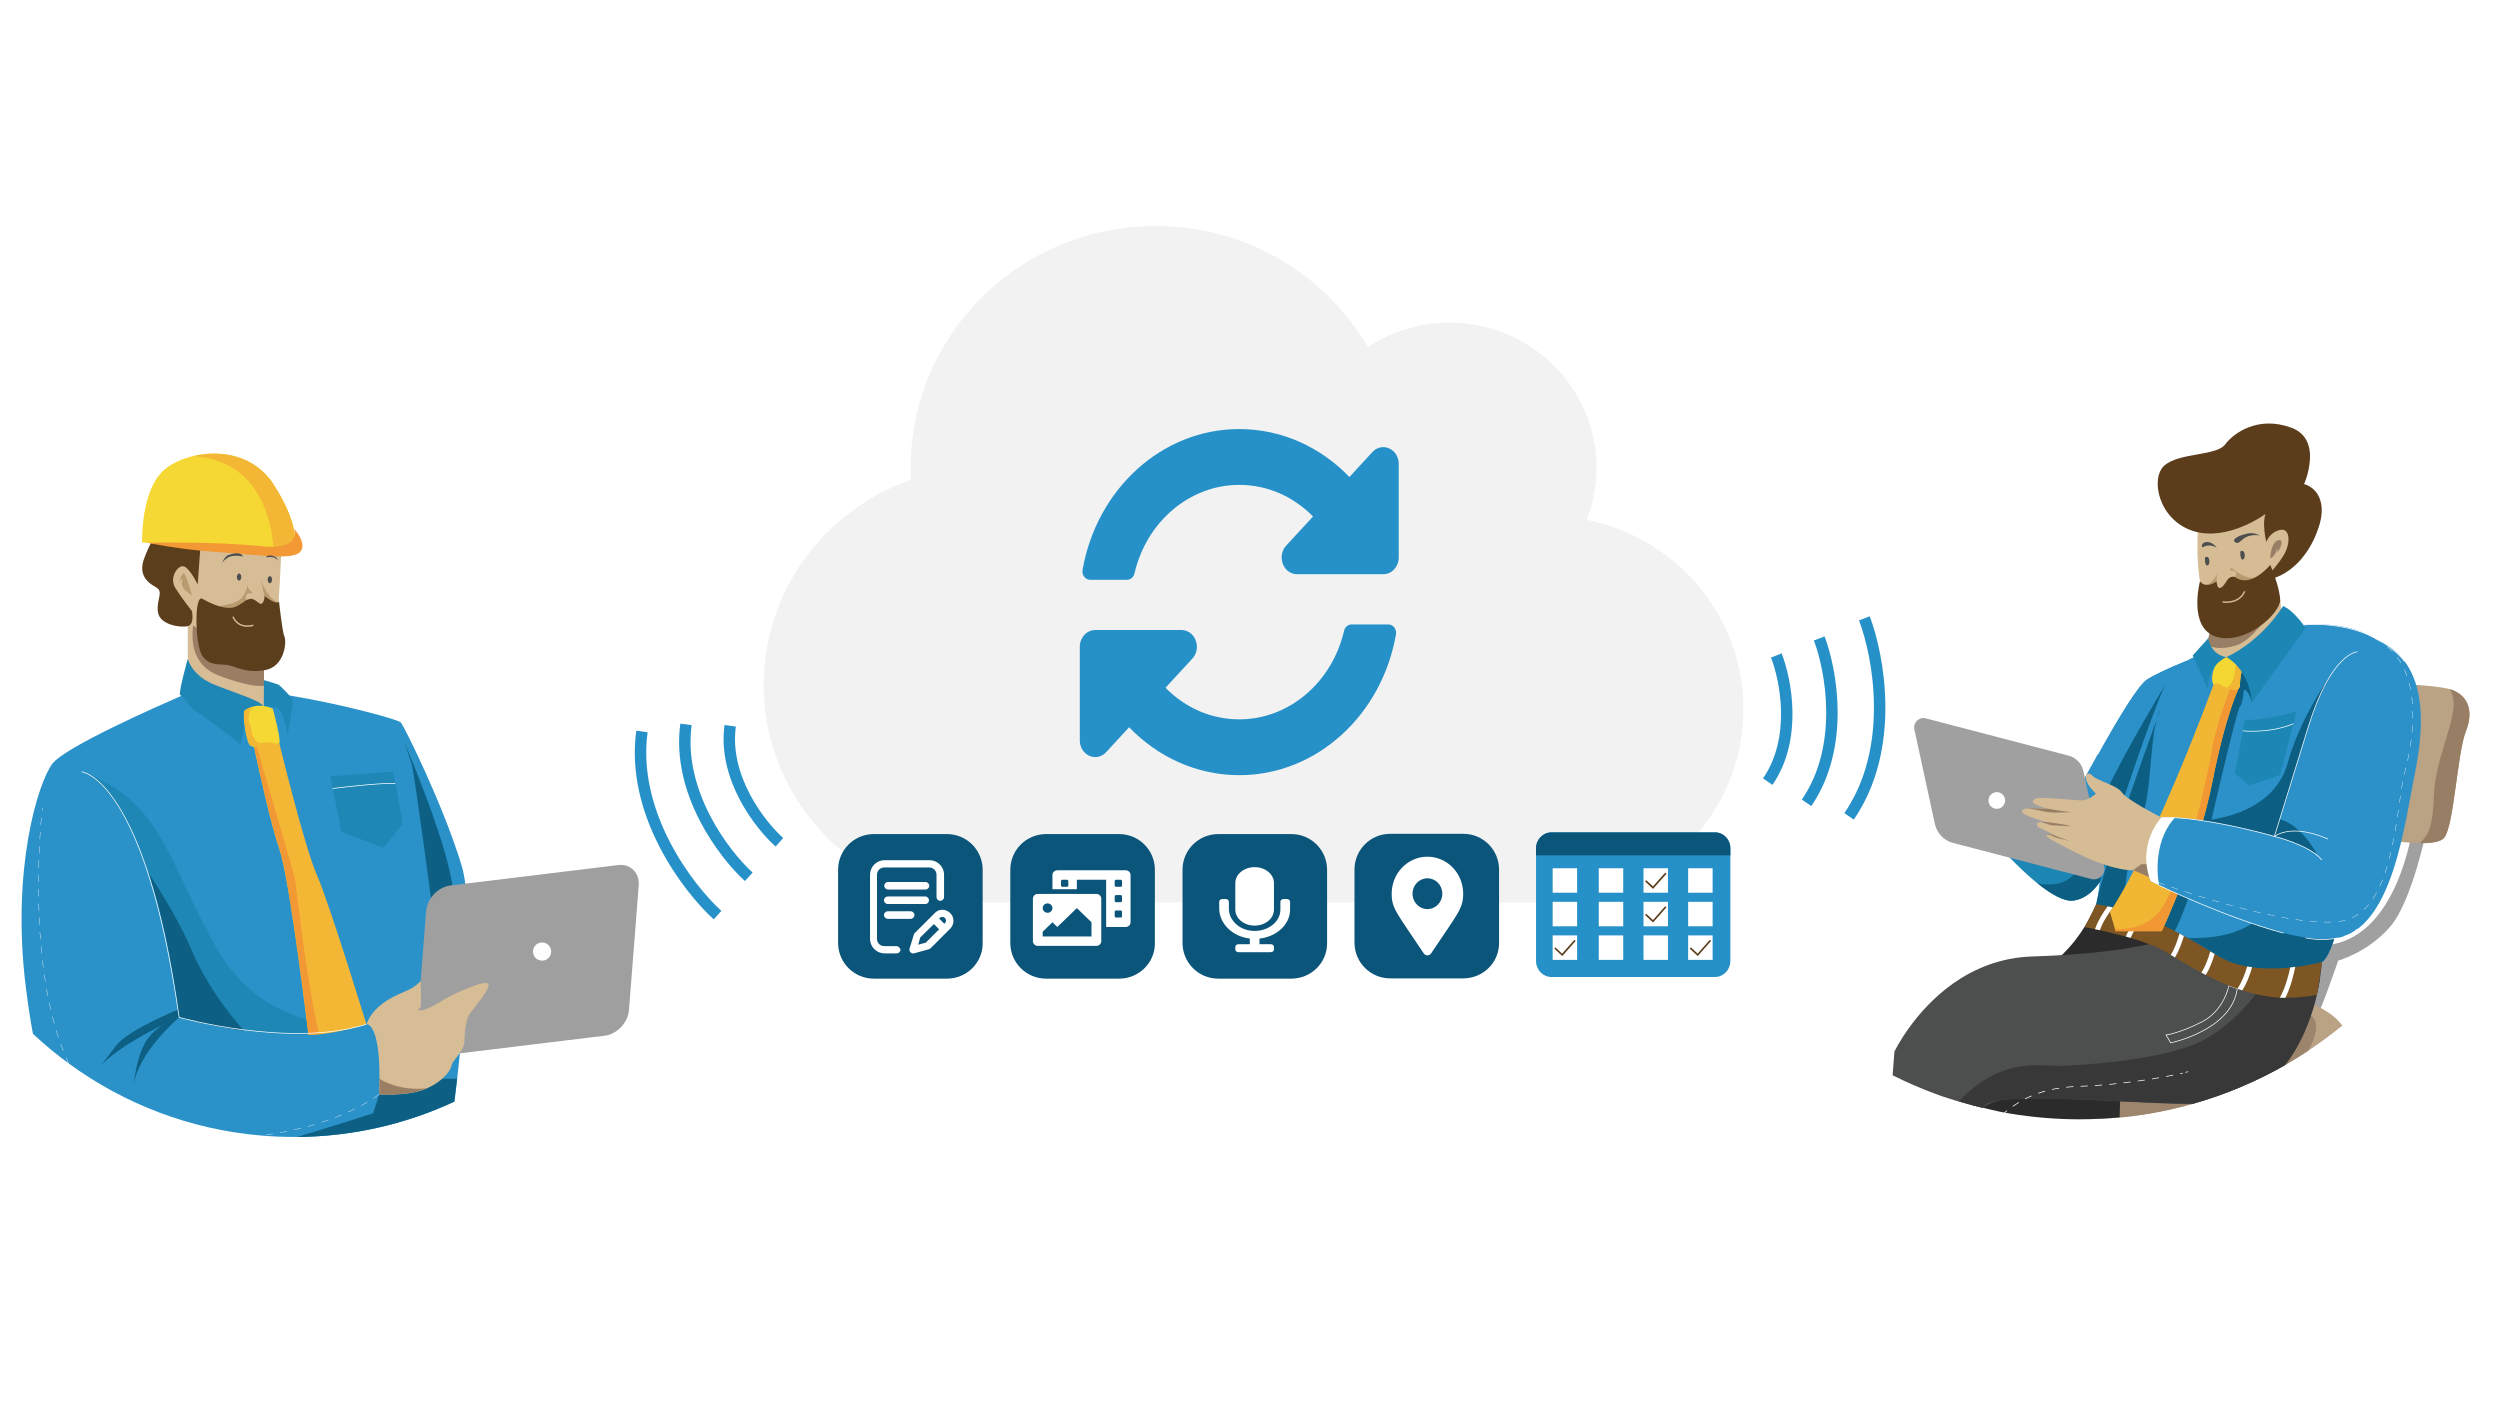
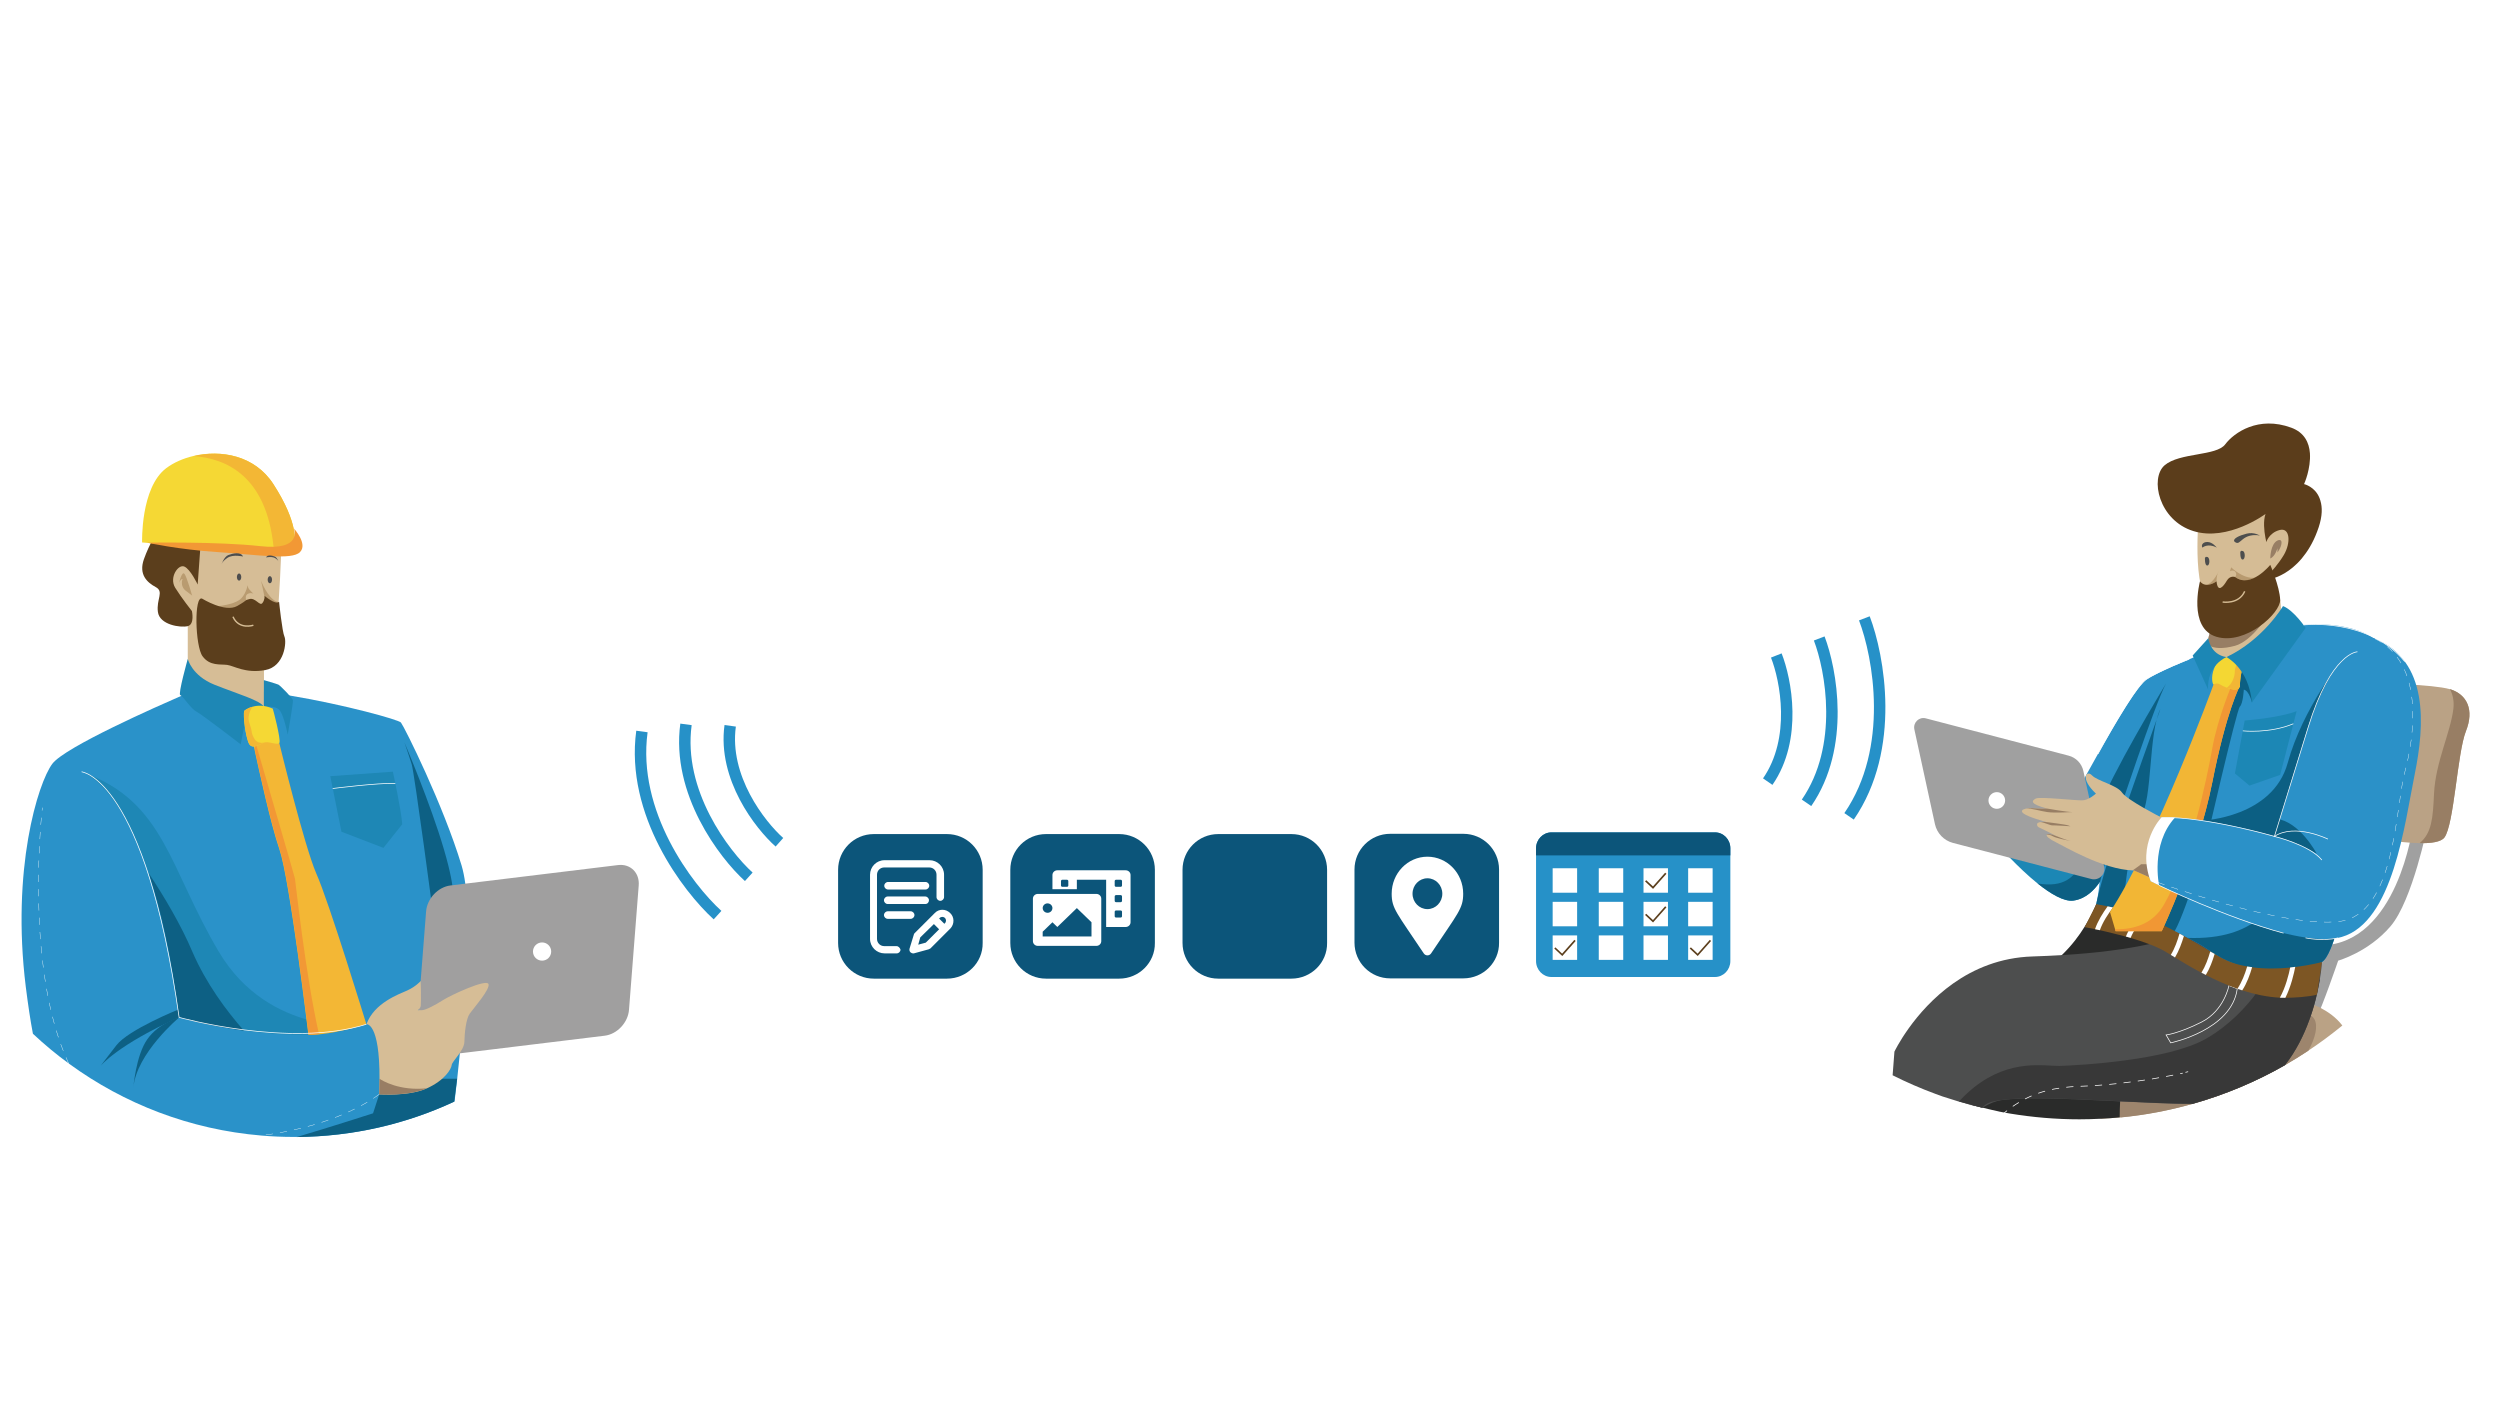
<svg xmlns="http://www.w3.org/2000/svg" width="1748" height="982" viewBox="0 0 1748 982" fill="none">
  <rect x="0" y="0" width="1748" height="982" fill="#333333" stroke="none" />
  <g clip-path="url(#clip0)">
    <rect width="1748" height="982" fill="white" />
-     <path d="M1109.4 363.459C1113.79 352.162 1116.25 339.809 1116.25 326.929C1116.25 270.971 1070.23 225.571 1013.5 225.571C992.415 225.571 972.721 231.906 956.452 242.675C926.805 191.997 871.47 158 808 158C713.384 158 636.75 233.596 636.75 326.929C636.75 329.779 636.857 332.63 636.964 335.481C577.027 356.28 534 412.66 534 478.964C534 562.901 603.035 631 688.125 631H1082C1157.67 631 1219 570.502 1219 495.857C1219 430.503 1171.91 375.918 1109.4 363.459Z" fill="#F2F2F2" />
    <path d="M1209.86 593.143V671.977C1209.86 678.115 1205.03 683.12 1199.07 683.12H1084.79C1078.83 683.12 1074 678.115 1074 671.977V593.143C1074 587.005 1078.83 582 1084.79 582H1199.13C1205.09 582 1209.86 587.005 1209.86 593.143Z" fill="#2691C8" />
    <path d="M1209.86 593.143V598.089H1074V593.143C1074 587.005 1078.83 582 1084.79 582H1199.13C1205.09 582 1209.86 587.005 1209.86 593.143Z" fill="#0C557A" />
    <path d="M1102.72 607.086H1085.62V624.188H1102.72V607.086Z" fill="white" />
    <path d="M1102.72 630.564H1085.62V647.666H1102.72V630.564Z" fill="white" />
    <path d="M1102.72 654.042H1085.62V671.143H1102.72V654.042Z" fill="white" />
    <path d="M1134.96 607.086H1117.86V624.188H1134.96V607.086Z" fill="white" />
    <path d="M1134.96 630.564H1117.86V647.666H1134.96V630.564Z" fill="white" />
    <path d="M1134.96 654.042H1117.86V671.143H1134.96V654.042Z" fill="white" />
    <path d="M1166.24 607.086H1149.14V624.188H1166.24V607.086Z" fill="white" />
    <path d="M1166.24 630.564H1149.14V647.666H1166.24V630.564Z" fill="white" />
    <path d="M1166.24 654.042H1149.14V671.143H1166.24V654.042Z" fill="white" />
    <path d="M1197.47 607.086H1180.36V624.188H1197.47V607.086Z" fill="white" />
    <path d="M1197.47 630.564H1180.36V647.666H1197.47V630.564Z" fill="white" />
    <path d="M1197.47 654.042H1180.36V671.143H1197.47V654.042Z" fill="white" />
    <path d="M1155.75 619.778L1151.05 615.429L1150.21 616.263L1155.81 621.506L1165.17 610.959L1164.28 610.185L1155.75 619.778Z" fill="#5B3E1C" />
    <path d="M1155.75 643.316L1151.05 638.906L1150.21 639.74L1155.81 644.984L1165.17 634.437L1164.28 633.662L1155.75 643.316Z" fill="#5B3E1C" />
    <path d="M1195.5 657.14L1186.98 666.793L1182.27 662.384L1181.44 663.218L1187.04 668.462L1196.39 657.915L1195.5 657.14Z" fill="#5B3E1C" />
    <path d="M1092.23 666.793L1087.53 662.384L1086.75 663.218L1092.35 668.462L1101.71 657.915L1100.81 657.14L1092.23 666.793Z" fill="#5B3E1C" />
    <path d="M662.115 684.264H610.966C597.163 684.264 586 673.101 586 659.299V608.15C586 594.347 597.163 583.184 610.966 583.184H662.115C675.917 583.184 687.081 594.347 687.081 608.15V659.299C687.284 673.101 675.917 684.264 662.115 684.264Z" fill="#0C557A" />
    <path d="M649.531 629.462C649.531 628.041 648.313 626.823 646.892 626.823H620.709C619.288 626.823 618.07 628.041 618.07 629.462C618.07 630.883 619.288 632.1 620.709 632.1H646.892C648.516 632.1 649.531 630.883 649.531 629.462Z" fill="white" />
    <path d="M620.709 637.175C619.288 637.175 618.07 638.392 618.07 639.813C618.07 641.234 619.288 642.452 620.709 642.452H636.744C638.164 642.452 639.382 641.234 639.382 639.813C639.382 638.392 638.164 637.175 636.744 637.175H620.709Z" fill="white" />
    <path d="M626.798 661.532H618.273C615.431 661.532 613.199 659.299 613.199 656.457V611.6C613.199 608.759 615.431 606.526 618.273 606.526H649.734C652.575 606.526 654.808 608.759 654.808 611.6V627.229C654.808 628.65 656.026 629.868 657.447 629.868C658.867 629.868 660.085 628.65 660.085 627.229V611.6C660.085 605.917 655.417 601.452 649.937 601.452H618.476C612.793 601.452 608.327 606.12 608.327 611.6V656.457C608.327 662.141 612.996 666.606 618.476 666.606H627.001C628.422 666.606 629.639 665.388 629.639 663.967C629.233 662.749 628.219 661.532 626.798 661.532Z" fill="white" />
    <path d="M664.348 638.393C661.303 635.348 656.432 635.348 653.59 638.393L639.585 652.398C639.382 652.601 638.976 653.007 638.976 653.413L635.931 663.358C635.728 664.17 635.931 665.185 636.54 665.794C636.946 666.2 637.758 666.606 638.367 666.606C638.57 666.606 638.773 666.606 638.976 666.606L649.328 663.764C649.734 663.561 650.139 663.358 650.545 663.155L664.551 649.15C667.392 646.106 667.392 641.234 664.348 638.393ZM647.298 659.096L642.021 660.517L643.441 655.442L652.981 646.106L656.635 649.759L647.298 659.096ZM660.694 645.497L660.288 645.903L656.635 642.249L657.041 641.843C658.055 640.828 659.679 640.828 660.694 641.843C661.709 642.858 661.709 644.482 660.694 645.497Z" fill="white" />
    <path d="M647.095 616.674H620.911C619.491 616.674 618.273 617.892 618.273 619.313C618.273 620.734 619.491 621.952 620.911 621.952H647.095C648.516 621.952 649.734 620.734 649.734 619.313C649.734 617.892 648.516 616.674 647.095 616.674Z" fill="white" />
-     <path d="M918.078 361.125C904.022 346.843 885.782 339.014 866.432 339.032C831.607 339.065 801.542 364.978 793.241 400.923C792.637 403.539 790.489 405.387 788.003 405.387H762.24C758.869 405.387 756.308 402.066 756.931 398.471C766.659 342.411 812.015 300 866.5 300C896.375 300 923.505 312.752 943.523 333.512L959.58 316.086C966.377 308.71 978 313.934 978 324.366V389.774C978 396.241 973.169 401.484 967.21 401.484H906.937C897.324 401.484 892.51 388.871 899.307 381.494L918.078 361.125V361.125ZM765.79 440.516H826.063C835.676 440.516 840.49 453.129 833.693 460.506L814.922 480.876C828.978 495.158 847.219 502.987 866.57 502.968C901.377 502.934 931.454 477.039 939.759 441.078C940.363 438.462 942.511 436.614 944.997 436.614H970.761C974.132 436.614 976.693 439.935 976.069 443.53C966.341 499.59 920.985 542 866.5 542C836.625 542 809.495 529.248 789.477 508.488L773.42 525.914C766.623 533.29 755 528.066 755 517.634V452.226C755 445.759 759.831 440.516 765.79 440.516Z" fill="#2691C8" />
    <path d="M782.525 684.264H731.376C717.574 684.264 706.411 673.101 706.411 659.299V608.15C706.411 594.347 717.574 583.184 731.376 583.184H782.525C796.328 583.184 807.491 594.347 807.491 608.15V659.299C807.694 673.101 796.328 684.264 782.525 684.264Z" fill="#0C557A" />
    <path d="M787.072 608.509H739.284C738.379 608.509 737.511 608.857 736.871 609.477C736.23 610.096 735.871 610.936 735.871 611.812V621.722H752.938V615.116H773.418V648.149H787.072C787.977 648.149 788.846 647.801 789.486 647.181C790.126 646.562 790.486 645.722 790.486 644.846V611.812C790.486 610.936 790.126 610.096 789.486 609.477C788.846 608.857 787.977 608.509 787.072 608.509V608.509ZM746.964 619.142C746.964 619.388 746.863 619.624 746.683 619.799C746.503 619.973 746.259 620.071 746.004 620.071H742.804C742.55 620.071 742.306 619.973 742.126 619.799C741.945 619.624 741.844 619.388 741.844 619.142V616.045C741.844 615.798 741.945 615.562 742.126 615.388C742.306 615.214 742.55 615.116 742.804 615.116H746.004C746.259 615.116 746.503 615.214 746.683 615.388C746.863 615.562 746.964 615.798 746.964 616.045V619.142ZM784.512 640.613C784.512 640.86 784.411 641.096 784.231 641.27C784.051 641.444 783.807 641.542 783.552 641.542H780.352C780.097 641.542 779.853 641.444 779.673 641.27C779.493 641.096 779.392 640.86 779.392 640.613V637.516C779.392 637.27 779.493 637.034 779.673 636.859C779.853 636.685 780.097 636.587 780.352 636.587H783.552C783.807 636.587 784.051 636.685 784.231 636.859C784.411 637.034 784.512 637.27 784.512 637.516V640.613ZM784.512 629.877C784.512 630.124 784.411 630.36 784.231 630.534C784.051 630.709 783.807 630.806 783.552 630.806H780.352C780.097 630.806 779.853 630.709 779.673 630.534C779.493 630.36 779.392 630.124 779.392 629.877V626.781C779.392 626.534 779.493 626.298 779.673 626.124C779.853 625.949 780.097 625.852 780.352 625.852H783.552C783.807 625.852 784.051 625.949 784.231 626.124C784.411 626.298 784.512 626.534 784.512 626.781V629.877ZM784.512 619.142C784.512 619.388 784.411 619.624 784.231 619.799C784.051 619.973 783.807 620.071 783.552 620.071H780.352C780.097 620.071 779.853 619.973 779.673 619.799C779.493 619.624 779.392 619.388 779.392 619.142V616.045C779.392 615.798 779.493 615.562 779.673 615.388C779.853 615.214 780.097 615.116 780.352 615.116H783.552C783.807 615.116 784.051 615.214 784.231 615.388C784.411 615.562 784.512 615.798 784.512 616.045V619.142ZM766.592 625.026H725.631C724.725 625.026 723.857 625.374 723.217 625.993C722.577 626.613 722.217 627.453 722.217 628.329V658.059C722.217 658.935 722.577 659.775 723.217 660.395C723.857 661.014 724.725 661.362 725.631 661.362H766.592C767.497 661.362 768.365 661.014 769.005 660.395C769.645 659.775 770.005 658.935 770.005 658.059V628.329C770.005 627.453 769.645 626.613 769.005 625.993C768.365 625.374 767.497 625.026 766.592 625.026ZM732.457 631.632C733.133 631.632 733.792 631.826 734.354 632.189C734.915 632.552 735.353 633.068 735.611 633.672C735.869 634.275 735.937 634.939 735.805 635.58C735.674 636.221 735.348 636.809 734.871 637.271C734.394 637.733 733.785 638.048 733.123 638.175C732.461 638.303 731.775 638.238 731.151 637.987C730.527 637.737 729.994 637.314 729.619 636.771C729.244 636.228 729.044 635.589 729.044 634.936C729.044 634.06 729.404 633.219 730.044 632.6C730.684 631.98 731.552 631.632 732.457 631.632V631.632ZM763.178 654.755H729.044V651.452L735.871 644.846L739.284 648.149L752.938 634.936L763.178 644.846V654.755Z" fill="white" />
    <path d="M902.937 684.264H851.788C837.985 684.264 826.822 673.101 826.822 659.299V608.15C826.822 594.347 837.985 583.184 851.788 583.184H902.937C916.739 583.184 927.902 594.347 927.902 608.15V659.299C928.105 673.101 916.739 684.264 902.937 684.264Z" fill="#0C557A" />
-     <path d="M877.242 647.185C884.705 647.185 890.755 642.194 890.755 636.037V617.456C890.755 611.298 884.705 606.307 877.242 606.307C869.778 606.307 863.728 611.298 863.728 617.456V636.037C863.728 642.194 869.778 647.185 877.242 647.185ZM899.764 628.604H897.512C896.268 628.604 895.26 629.436 895.26 630.462V636.037C895.26 644.723 886.182 651.694 875.441 650.83C866.08 650.076 859.224 643.134 859.224 635.375V630.462C859.224 629.436 858.216 628.604 856.971 628.604H854.719C853.475 628.604 852.467 629.436 852.467 630.462V635.126C852.467 645.536 861.472 654.816 873.863 656.226V660.192H865.98C864.736 660.192 863.728 661.024 863.728 662.05V663.908C863.728 664.935 864.736 665.767 865.98 665.767H888.503C889.747 665.767 890.755 664.935 890.755 663.908V662.05C890.755 661.024 889.747 660.192 888.503 660.192H880.62V656.27C892.685 654.905 902.017 646.361 902.017 636.037V630.462C902.017 629.436 901.009 628.604 899.764 628.604Z" fill="white" />
-     <path d="M325.331 691.598C324.364 706.915 322.993 722.233 321.623 736.099C321.623 736.26 321.623 736.421 321.542 736.502C320.897 742.709 320.252 748.675 319.688 754.157C319.043 760.042 318.398 765.443 317.834 770.119C317.834 770.119 317.753 770.119 317.753 770.2C284.216 785.84 246.89 794.627 207.549 794.949C206.824 794.949 206.098 794.949 205.373 794.949C197.795 794.949 190.217 794.627 182.8 793.982C132.817 789.79 86.785 771.812 48.411 743.838C39.543 737.389 31.078 730.375 23.016 722.797C21.243 713.526 19.631 702.643 18.018 689.905C7.86 607.756 26.483 547.616 36.56 534.072C45.428 522.221 110.97 493.441 127.013 486.427C129.27 485.46 130.56 484.895 130.56 484.895C133.785 483.444 138.057 482.477 142.975 481.993C147.328 481.51 152.246 481.348 157.567 481.51C165.87 481.671 175.061 482.477 184.735 483.686C190.7 484.412 196.747 485.379 202.793 486.347C241.005 492.715 278.976 503.276 280.347 505.211C282.926 508.597 309.933 562.772 322.751 605.176C323.799 608.724 324.686 612.996 325.331 617.833C327.669 636.778 327.105 664.188 325.331 691.598Z" fill="#2A92C9" />
+     <path d="M325.331 691.598C324.364 706.915 322.993 722.233 321.623 736.099C321.623 736.26 321.623 736.421 321.542 736.502C320.897 742.709 320.252 748.675 319.688 754.157C319.043 760.042 318.398 765.443 317.834 770.119C284.216 785.84 246.89 794.627 207.549 794.949C206.824 794.949 206.098 794.949 205.373 794.949C197.795 794.949 190.217 794.627 182.8 793.982C132.817 789.79 86.785 771.812 48.411 743.838C39.543 737.389 31.078 730.375 23.016 722.797C21.243 713.526 19.631 702.643 18.018 689.905C7.86 607.756 26.483 547.616 36.56 534.072C45.428 522.221 110.97 493.441 127.013 486.427C129.27 485.46 130.56 484.895 130.56 484.895C133.785 483.444 138.057 482.477 142.975 481.993C147.328 481.51 152.246 481.348 157.567 481.51C165.87 481.671 175.061 482.477 184.735 483.686C190.7 484.412 196.747 485.379 202.793 486.347C241.005 492.715 278.976 503.276 280.347 505.211C282.926 508.597 309.933 562.772 322.751 605.176C323.799 608.724 324.686 612.996 325.331 617.833C327.669 636.778 327.105 664.188 325.331 691.598Z" fill="#2A92C9" />
    <path d="M184.573 465.225V496.585C184.573 496.585 179.091 495.376 164.016 493.199C148.94 491.264 131.285 471.11 131.285 471.11V431.366C132.817 430.882 134.429 431.608 135.8 433.22C137.735 435.155 139.669 438.379 141.685 441.765C144.184 446.038 146.764 450.714 149.585 453.858C156.518 461.758 184.573 465.225 184.573 465.225Z" fill="#D6BD96" />
-     <path d="M184.573 465.225V479.494C180.543 479.978 171.594 479.494 152.891 472.319C134.671 465.467 133.543 448.376 135.074 436.928C135.236 435.477 135.477 434.107 135.719 432.736C136.606 428.544 137.654 425.722 137.654 425.722L166.757 444.99C156.519 444.829 146.119 443.7 141.685 441.362C144.184 445.635 146.764 450.311 149.585 453.455C156.519 461.758 184.573 465.225 184.573 465.225Z" fill="#997E64" />
    <path d="M197.15 372.596C197.15 372.596 196.263 400.651 194.812 420.966C194.65 422.175 194.65 423.304 194.57 424.513C193.925 433.059 193.28 439.75 192.635 441.282C191.345 444.103 179.091 445.554 166.757 445.474C156.519 445.312 146.119 444.184 141.685 441.846C141.443 441.685 141.04 441.443 140.798 441.362C139.347 440.314 137.251 439.024 135.074 437.331C133.865 436.445 132.495 435.477 131.205 434.51C120.644 426.206 108.068 412.904 116.371 397.748C127.819 376.949 135.074 369.694 135.074 369.694L197.15 372.596Z" fill="#D6BD96" />
    <path opacity="0.33" d="M181.994 404.843C182.155 405.084 182.236 405.488 182.477 406.052C182.236 405.326 181.994 404.923 181.994 404.843Z" fill="#7C5724" />
    <path opacity="0.33" d="M194.973 420.966C194.812 422.175 194.812 423.304 194.731 424.513C192.796 425.4 190.217 425.722 189.007 424.03C186.428 420.24 184.815 416.855 184.815 416.855C184.815 416.855 183.364 409.196 182.477 406.052C184.009 409.76 189.088 420.563 194.973 420.966Z" fill="#7C5724" />
    <path opacity="0.33" d="M172.078 419.596C172.078 419.596 171.03 416.21 173.368 415.162C175.544 414.114 177.237 415.162 177.237 415.162C177.237 415.162 173.851 411.937 173.609 411.131C173.368 410.325 173.126 409.196 173.126 409.196C173.126 409.196 171.836 416.451 167.241 419.596C162.646 422.74 152.971 423.788 152.971 423.788C152.971 423.788 162.484 431.204 172.078 419.596Z" fill="#7C5724" />
    <path d="M141.443 364.131L138.218 408.712C138.218 408.712 133.14 397.91 128.867 396.136C124.675 394.282 118.064 403.714 122.498 410.97C127.013 418.225 134.188 427.254 134.188 427.254C134.188 427.254 136.284 436.606 131.205 437.815C126.126 439.024 111.615 436.928 110.405 427.899C109.196 418.951 114.92 413.711 108.874 410.486C102.908 407.261 96.781 401.779 100.651 390.896C104.52 380.093 110.002 371.628 110.002 371.628L141.443 364.131Z" fill="#5B3E1C" />
    <path d="M141.443 418.628C141.443 418.628 157.405 428.544 165.87 423.707C174.335 418.87 170.062 420.079 174.335 418.87C178.608 417.661 181.59 424.03 183.445 421.692C185.299 419.354 184.976 416.613 184.976 416.613C184.976 416.613 192.554 423.143 195.134 420.805C195.134 420.805 197.311 441.846 198.923 445.232C200.455 448.618 199.165 466.031 185.379 468.53C171.594 471.029 163.693 465.547 158.856 464.902C154.019 464.258 146.764 465.789 141.685 458.937C136.364 452.004 135.558 415.484 141.443 418.628Z" fill="#5B3E1C" />
    <path d="M205.856 379.368C205.856 379.368 205.373 382.915 196.343 384.527C192.071 385.333 185.702 385.817 176.592 385.172C148.537 383.318 99.361 379.287 99.361 379.287C99.361 379.287 98.152 340.913 116.291 327.289C121.369 323.5 127.98 320.517 135.236 318.824C154.181 314.309 177.963 318.179 191.023 338.414C209.242 366.469 205.856 379.368 205.856 379.368Z" fill="#F5D834" />
    <path d="M205.856 379.368C205.856 379.368 205.373 382.915 196.343 384.527C193.199 383.237 191.265 382.35 191.265 382.35C186.186 332.529 157.889 320.517 135.397 318.905C154.342 314.39 178.124 318.26 191.184 338.495C209.242 366.469 205.856 379.368 205.856 379.368Z" fill="#F3B735" />
    <path d="M102.908 379.448C102.908 379.448 124.836 384.285 152.568 386.059C180.22 387.913 204.002 391.783 209.726 386.059C215.45 380.335 205.534 369.532 205.534 369.532C205.534 369.532 211.903 385.253 181.994 381.867C152.326 378.561 102.908 379.448 102.908 379.448Z" fill="#F29835" />
    <path d="M131.285 460.71C131.285 460.71 134.026 472.4 149.989 478.769C165.951 485.137 182.477 489.813 184.573 494.328C184.573 494.328 173.529 493.683 171.433 504.485C169.337 515.288 168.289 520.448 168.289 520.448C168.289 520.448 141.363 499.648 137.332 497.552C133.301 495.456 127.819 486.508 126.045 486.024C124.272 485.621 131.285 460.71 131.285 460.71Z" fill="#1E87B5" />
    <path d="M184.573 494.408C184.573 494.408 192.796 492.957 195.618 496.746C198.601 500.535 201.18 513.676 201.18 513.676C201.18 513.676 205.211 491.022 204.808 489.491C204.405 487.959 195.94 479.333 194.65 478.688C193.199 478.043 184.493 475.544 184.493 475.544V494.408H184.573Z" fill="#1E87B5" />
    <path d="M57.198 539.635C57.359 539.635 57.682 539.796 58.085 540.038C57.843 539.876 57.44 539.715 57.198 539.635Z" fill="#1E87B5" />
    <path d="M254.065 716.912C228.832 725.78 196.505 724.167 170.627 720.54C144.748 716.912 125.239 711.188 125.239 711.188C119.757 667.413 112.098 634.602 103.956 610.336C85.334 555.113 64.051 542.617 58.327 540.118C115.162 560.676 118.145 606.708 153.052 665.559C188.362 724.812 254.065 716.912 254.065 716.912Z" fill="#1E87B5" />
    <path d="M125.32 711.349C125.32 711.349 95.33 736.421 93.234 760.606C93.234 760.606 94.927 738.114 102.989 726.667C110.97 715.219 125.32 711.349 125.32 711.349Z" fill="#0D6084" />
    <path d="M124.675 705.867C124.675 705.867 89.848 719.895 81.383 730.859C72.919 741.742 70.339 745.289 70.339 745.289C70.339 745.289 82.028 730.617 125.32 711.269L124.675 705.867Z" fill="#0D6084" />
    <path d="M319.607 754.238L317.592 770.28C284.055 785.92 246.729 794.707 207.388 795.03C231.17 788.016 260.837 778.423 260.837 778.423L265.11 765.282L265.432 765.202L279.621 759.961L295.18 754.238H319.607Z" fill="#0D6084" />
    <path d="M256.161 716.106C256.161 716.106 238.587 721.829 222.866 723.281C220.367 723.522 217.949 723.684 215.611 723.522C215.611 723.522 202.632 615.092 195.295 593.648C189.168 575.832 181.107 538.506 178.366 526.091C177.882 523.511 177.479 521.899 177.479 521.899C177.479 521.899 177.64 521.657 177.882 521.415C178.124 521.173 178.366 520.931 178.688 520.609C180.865 518.755 186.105 515.933 195.215 519.319C195.215 519.319 212.789 591.552 221.174 610.82C229.8 629.926 256.161 716.106 256.161 716.106Z" fill="#F3B735" />
    <path d="M206.259 614.447C206.743 617.269 213.515 681.037 223.028 723.119C220.529 723.361 218.11 723.522 215.772 723.361C215.772 723.361 202.793 614.931 195.457 593.487C189.33 575.67 181.268 538.345 178.527 525.93L178.124 521.254L177.721 516.094C177.721 516.094 178.205 517.626 179.011 520.367C184.412 539.07 205.453 610.739 206.259 614.447Z" fill="#F29835" />
    <path d="M195.376 519.319C194.167 521.496 187.717 517.868 184.332 519.319C180.946 520.77 176.431 523.995 174.174 520.125C171.917 516.256 169.659 499.971 170.788 496.988C170.788 496.988 172.884 495.134 176.512 494.166C180.059 493.118 184.815 492.877 190.7 495.456C190.781 495.295 196.505 516.981 195.376 519.319Z" fill="#F5D834" />
    <path d="M303.403 643.228C303.403 643.228 289.779 540.441 287.844 534.314C285.909 528.106 282.765 519.077 282.765 519.077C282.765 519.077 301.065 561.965 310.417 593.971C319.768 625.814 316.382 631.699 316.382 631.699L303.403 643.228Z" fill="#0D6084" />
    <path d="M170.627 720.701C144.748 717.073 125.239 711.349 125.239 711.349C119.757 667.574 112.099 634.763 103.956 610.497C115.001 627.265 126.61 646.775 134.51 665.478C144.104 687.648 158.292 706.754 170.627 720.701Z" fill="#0D6084" />
    <path d="M230.928 542.698L274.703 539.554C274.703 539.554 280.588 566.48 281.233 576.315L268.093 592.842L238.748 581.555L230.928 542.698Z" fill="#1E87B5" />
    <path d="M422.797 724.167L305.58 738.437C296.873 739.485 290.343 732.955 291.149 724.006L297.921 637.343C298.566 628.394 306.225 620.171 314.931 619.123L432.149 604.854C440.855 603.806 447.385 610.336 446.579 619.284L439.807 705.948C439.162 714.977 431.504 723.119 422.797 724.167Z" fill="#A09F9F" />
    <path d="M328.475 708.689C325.734 712.478 324.847 722.474 324.686 728.601C324.444 734.728 315.979 742.145 315.818 744.725C315.576 747.305 311.142 755.286 298.405 761.009C285.667 766.733 265.11 765.202 265.11 765.202C265.271 761.332 265.352 757.624 265.352 754.318C265.513 714.816 256.242 716.106 256.242 716.106C261.563 701.272 278.895 695.145 284.861 692.485C290.827 689.744 294.213 685.874 294.213 685.874C294.213 685.874 294.454 701.111 294.213 703.126C293.971 705.142 292.117 706.351 292.117 706.351C292.117 706.351 292.117 706.351 294.858 706.351C297.599 706.351 304.612 702.562 309.933 699.176C315.254 695.79 339.842 684.343 341.535 687.97C342.986 691.517 331.216 704.819 328.475 708.689Z" fill="#D6BD96" />
    <path d="M379.022 671.686C382.539 671.686 385.391 668.834 385.391 665.317C385.391 661.799 382.539 658.948 379.022 658.948C375.505 658.948 372.653 661.799 372.653 665.317C372.653 668.834 375.505 671.686 379.022 671.686Z" fill="white" />
    <path d="M57.037 539.635C57.037 539.635 101.457 543.907 125.239 711.349C125.239 711.349 202.551 733.035 256.161 716.186" stroke="white" stroke-width="0.5" stroke-miterlimit="10" />
    <path d="M265.11 765.121C265.11 765.121 238.023 787.21 182.558 793.982" stroke="white" stroke-width="0.25" stroke-miterlimit="10" stroke-dasharray="5 5" />
    <path d="M48.169 743.919C16.406 676.361 29.627 564.707 29.627 564.707" stroke="white" stroke-width="0.25" stroke-miterlimit="10" stroke-dasharray="5 5" />
    <path d="M298.405 760.929C285.667 766.653 265.11 765.121 265.11 765.121C265.271 761.251 265.352 757.543 265.352 754.238C267.125 755.527 279.298 762.944 298.405 760.929Z" fill="#997E64" />
    <path d="M169.901 389.122C169.901 389.122 163.049 387.429 159.098 390.009C155.229 392.589 154.826 394.685 154.826 394.685C154.826 394.685 156.68 389.203 159.663 388.074C162.645 386.946 168.45 385.575 169.901 389.122Z" fill="#4D4D4E" />
    <path d="M186.025 389.767C186.025 389.767 190.055 388.88 192.393 390.251C194.731 391.621 194.892 392.992 194.892 392.992C194.892 392.992 193.844 389.767 192.071 389.122C190.297 388.397 186.911 387.671 186.025 389.767Z" fill="#4D4D4E" />
    <path d="M167.16 405.971C168.006 405.971 168.692 404.852 168.692 403.472C168.692 402.092 168.006 400.973 167.16 400.973C166.314 400.973 165.628 402.092 165.628 403.472C165.628 404.852 166.314 405.971 167.16 405.971Z" fill="#4D4D4E" />
    <path d="M188.685 407.825C189.531 407.825 190.217 406.707 190.217 405.326C190.217 403.946 189.531 402.827 188.685 402.827C187.839 402.827 187.153 403.946 187.153 405.326C187.153 406.707 187.839 407.825 188.685 407.825Z" fill="#4D4D4E" />
    <path d="M177.157 437.17C177.157 437.17 166.999 440.556 162.887 431.204" stroke="#D6BD96" stroke-miterlimit="10" />
    <path opacity="0.33" d="M134.671 417.661C134.671 417.661 130.479 402.424 128.786 401.054C127.093 399.522 125.158 407.584 125.158 407.584C125.158 407.584 126.368 404.601 127.658 404.843C127.658 404.843 125.562 409.76 129.996 413.146C134.268 416.371 134.268 416.371 134.268 416.371L134.671 417.661Z" fill="#7C5724" />
    <path d="M184.412 519.319C181.026 520.77 176.512 523.995 174.254 520.125C171.997 516.256 169.74 499.971 170.868 496.988C170.868 496.988 172.964 495.134 176.592 494.167C176.592 494.167 172.158 499.89 174.416 505.695C176.592 511.66 175.625 511.822 176.592 513.998C177.64 516.175 178.688 519.964 184.412 519.319Z" fill="#F3B735" />
    <path d="M232.621 551.324C232.621 551.324 264.304 547.293 276.396 547.777" stroke="white" stroke-width="0.5" stroke-miterlimit="10" />
    <path d="M544.967 588.917C531.414 576.863 505.555 543.7 510.548 507.481" stroke="#2691C8" stroke-width="8" />
    <path d="M523.535 613.071C506.217 597.309 473.194 553.925 479.649 506.483" stroke="#2691C8" stroke-width="8" />
    <path d="M501.707 639.856C480.845 620.869 441.065 568.607 448.84 511.457" stroke="#2691C8" stroke-width="8" />
    <path d="M1687.07 577.721C1687.07 577.721 1676.59 659.464 1623.44 661.039L1605.8 709.155C1605.8 709.155 1616.35 717.109 1619.81 711.203C1623.28 705.296 1634.86 671.67 1634.86 671.67C1634.86 671.67 1655.88 665.843 1671.4 647.73C1686.91 629.618 1697.38 577.091 1697.38 577.091L1687.07 577.721Z" fill="#A0A0A0" />
    <path d="M1637.77 717.03C1630.13 723.251 1622.26 729.157 1613.99 734.591C1608.71 738.135 1603.2 741.443 1597.69 744.671C1577.53 756.169 1555.87 765.382 1533.11 771.761C1516.97 776.329 1500.27 779.557 1483.11 781.211C1482.79 781.211 1482.48 781.29 1482.16 781.29C1477.67 781.684 1473.1 782.077 1468.54 782.235C1468.85 781.054 1469.25 779.794 1469.64 778.613C1470.74 775.541 1472 772.47 1473.66 769.556C1473.97 769.005 1474.29 768.375 1474.68 767.824C1477.04 763.965 1479.96 760.5 1483.66 757.822C1488.15 754.515 1493.74 752.31 1500.67 752.074C1537.6 750.577 1609.03 700.335 1609.03 700.335C1609.03 700.335 1612.81 700.886 1618 702.776C1619.5 703.327 1621.08 704.036 1622.73 704.824C1627.77 707.501 1633.36 711.281 1637.77 717.03Z" fill="#BAA285" />
    <path d="M1613.99 734.67C1608.71 738.214 1603.2 741.521 1597.69 744.75C1577.53 756.247 1555.87 765.461 1533.11 771.84C1516.97 776.407 1500.27 779.636 1483.1 781.29C1482.79 781.211 1482.47 781.211 1482.16 781.132C1474.44 779.872 1469.64 778.691 1469.64 778.691C1469.64 778.691 1469.72 774.439 1473.26 769.635C1473.65 769.084 1474.13 768.532 1474.68 767.902C1476.65 765.697 1479.32 763.492 1483.18 761.681C1487.91 759.319 1494.37 757.507 1503.11 756.799C1532.4 754.436 1583.43 714.825 1606.27 709.391C1609.1 708.682 1611.55 708.604 1613.44 709.076C1614.3 709.312 1615.09 709.706 1615.8 710.1C1616.9 710.809 1617.69 711.675 1618.32 712.777C1620.76 717.502 1619.03 725.535 1613.99 734.67Z" fill="#9D856D" />
    <path d="M1724.16 511.256C1718.17 526.297 1715.89 576.619 1709.12 585.596C1706.75 588.746 1699.82 589.691 1691.79 589.534C1677.07 589.297 1658.88 585.596 1658.88 585.596L1662.81 477.787C1662.81 477.787 1700.77 478.417 1712.98 481.882C1713.21 481.961 1713.45 482.04 1713.68 482.119C1724.87 485.82 1730.14 496.215 1724.16 511.256Z" fill="#BAA285" />
    <path d="M1724.16 511.256C1718.17 526.297 1715.89 576.619 1709.12 585.596C1706.75 588.746 1699.82 589.691 1691.79 589.534C1700.38 582.446 1701.08 571.815 1701.87 554.962C1702.9 532.912 1713.37 512.437 1715.42 495.506C1716.05 489.994 1714.87 485.426 1712.98 481.804C1713.21 481.882 1713.45 481.961 1713.68 482.04C1724.87 485.82 1730.14 496.215 1724.16 511.256Z" fill="#987E64" />
    <path d="M1543.74 651.116C1543.74 651.116 1542.01 652.691 1539.18 655.684C1538.23 656.629 1537.13 657.81 1535.95 659.07C1535.87 659.149 1535.71 659.306 1535.63 659.385C1532.64 662.692 1528.94 666.866 1524.92 671.906C1512.87 686.947 1497.91 709.076 1489.25 734.67C1488.54 736.796 1487.83 738.922 1487.2 741.127C1486.02 745.38 1484.92 749.711 1484.13 754.121C1483.89 755.302 1483.74 756.562 1483.5 757.901C1483.34 759.082 1483.18 760.342 1483.03 761.602C1482.71 764.28 1482.48 767.036 1482.4 770.029C1482.24 773.494 1482.08 777.195 1482.08 781.054V781.29C1477.59 781.684 1473.03 782.077 1468.46 782.235C1463.65 782.471 1458.85 782.629 1453.97 782.629C1437.43 782.629 1421.21 781.211 1405.46 778.612C1402.86 778.219 1400.26 777.667 1397.74 777.195C1397.66 777.195 1397.58 777.195 1397.5 777.116C1394.28 776.407 1390.34 775.541 1386.01 774.439C1385.93 774.439 1385.93 774.517 1385.85 774.517L1385.93 774.439C1383.88 773.966 1381.75 773.336 1379.47 772.785C1379 772.47 1378.68 771.919 1378.53 771.289C1377.82 768.454 1380.1 763.256 1380.18 760.027C1380.18 758.374 1380.26 756.641 1380.34 754.987C1381.75 720.574 1393.25 695.295 1413.73 686.554C1425.22 681.592 1434.52 674.82 1441.84 667.575C1448.69 660.96 1453.81 654.03 1457.51 648.045C1462.87 639.54 1465.31 633.004 1465.62 632.137L1465.7 631.98C1465.78 631.98 1465.78 631.98 1465.78 631.98C1465.86 631.98 1465.94 632.059 1466.1 632.059L1473.42 633.87L1476.96 634.736L1477.12 634.815L1484.13 636.547L1492 638.437L1505.23 641.666L1506.1 641.903L1514.61 643.95L1523.03 645.997L1534.53 648.832L1543.74 651.116Z" fill="#2A2B2A" />
    <path d="M1473.81 605.362C1473.81 605.362 1472.08 610.717 1468.3 616.387C1464.36 622.294 1458.3 628.515 1449.64 629.696C1443.1 630.562 1433.73 624.971 1424.67 617.726C1410.42 606.229 1397.03 590.794 1397.03 590.794L1455.86 601.976L1471.45 604.969L1473.81 605.362Z" fill="#1C87B5" />
    <path d="M1379.47 772.864C1381.68 773.494 1383.88 774.045 1385.93 774.518C1385.93 774.518 1385.85 774.596 1385.85 774.675C1385.93 774.675 1385.93 774.596 1386.01 774.596C1386.48 774.36 1386.87 774.045 1387.35 773.809C1391.36 771.446 1395.3 769.871 1399.24 769.241C1415.22 766.958 1443.81 768.218 1473.34 769.635C1473.42 769.635 1473.58 769.635 1473.73 769.635C1476.65 769.793 1479.64 769.95 1482.55 770.108C1500.43 770.974 1518.15 771.84 1533.11 771.84C1555.87 765.383 1577.61 756.248 1597.69 744.75C1605.4 734.906 1610.84 723.803 1614.62 713.329C1615.01 712.305 1615.41 711.281 1615.72 710.258C1616.59 707.816 1617.3 705.375 1618 703.013C1618.71 700.414 1619.42 697.894 1619.89 695.531C1620.13 694.665 1620.29 693.878 1620.45 693.09C1621.08 690.098 1621.63 687.341 1622.02 684.9C1623.12 678.443 1623.44 674.033 1623.44 673.009V672.773C1623.44 672.773 1622.1 672.143 1619.82 671.04C1610.92 666.866 1587.29 655.999 1567.37 649.778C1553.74 645.446 1541.93 643.32 1537.68 646.785C1536.73 647.572 1535.71 648.281 1534.53 649.069C1532.09 650.644 1528.94 652.14 1525.16 653.636C1525.08 653.715 1524.92 653.715 1524.84 653.715C1524.37 653.873 1523.9 654.109 1523.43 654.266C1517.76 656.392 1510.83 658.361 1502.56 660.172C1487.04 663.559 1466.73 666.315 1441.84 667.811C1435.23 668.205 1428.37 668.52 1421.13 668.756C1398.53 669.465 1380.1 677.419 1365.61 687.656C1337.81 707.344 1324.58 735.3 1324.58 735.3L1323.32 751.838C1333.01 756.72 1343.01 761.051 1353.25 764.831C1354.9 765.461 1356.55 766.013 1358.21 766.643C1361.99 767.903 1365.93 769.084 1369.47 770.186L1379.47 772.864Z" fill="#4D4E4E" />
    <path d="M1380.49 773.415C1377.82 772.706 1374.59 771.761 1372.23 771.052C1374.9 771.84 1377.58 772.549 1380.26 773.258C1380.34 773.258 1380.42 773.336 1380.57 773.336C1380.49 773.415 1380.49 773.415 1380.49 773.415Z" fill="#4D4E4E" />
    <path d="M1665.8 451.012C1665.8 451.012 1651.63 584.021 1635.72 644.265C1631.71 659.543 1627.53 670.174 1623.44 672.694C1603.28 685.215 1569.18 681.671 1544.92 664.661C1540.59 661.59 1535.32 658.597 1529.49 655.762C1502.79 642.611 1465.7 632.137 1465.7 632.137C1465.7 632.137 1480.19 571.106 1443.18 570.634C1443.18 570.634 1489.72 482.119 1500.74 475.031C1511.77 468.022 1582.33 436.995 1617.85 436.522C1653.28 435.971 1665.8 451.012 1665.8 451.012Z" fill="#2B91C8" />
    <path d="M1537.21 363.836C1537.21 363.836 1531.93 420.851 1549.18 425.734C1566.42 430.616 1582.72 411.322 1591.23 401.557C1599.73 391.792 1617.69 375.097 1604.14 363.836C1590.6 352.575 1596.66 344.306 1582.57 346.354C1568.47 348.401 1537.21 363.836 1537.21 363.836Z" fill="#D5BC95" />
    <path d="M1620.13 371.711C1617.14 379.744 1613.28 385.807 1609.42 390.454C1601.07 400.376 1592.33 403.526 1589.5 404.314C1588.95 404.471 1588.63 404.55 1588.63 404.55L1586.82 403.054L1585.64 402.109C1585.64 402.109 1585.8 401.951 1586.11 401.636C1586.11 401.636 1586.19 401.557 1586.43 401.321C1588.32 399.51 1592.88 394.628 1596.82 388.091C1601.86 379.665 1601.31 368.561 1593.83 370.609C1586.35 372.656 1584.61 379.035 1584.61 379.035C1584.61 379.035 1584.3 377.696 1583.91 375.57C1583.12 371.317 1582.33 364.151 1584.06 359.347C1584.06 359.347 1557.76 378.877 1533.58 371.317C1509.41 363.836 1503.03 334.384 1513.5 325.327C1523.98 316.35 1549.73 318.949 1555.87 310.68C1562.09 302.411 1579.1 290.599 1602.02 299.025C1611.31 302.411 1614.54 309.577 1615.09 316.822C1615.48 322.177 1614.46 327.611 1613.36 331.706C1612.26 335.722 1611 338.479 1611 338.479C1611 338.479 1618.71 340.211 1621.86 348.401C1622.26 349.504 1622.65 350.685 1622.89 351.945C1623.91 356.749 1623.44 363.206 1620.13 371.711Z" fill="#5B3D1B" />
    <path d="M1574.61 491.254C1574.61 491.254 1572.64 482.828 1568.86 482.198C1568.86 482.198 1568.39 491.884 1566.11 494.089C1563.82 496.294 1542.4 589.691 1542.4 589.691C1542.4 589.691 1524.29 651.195 1517.76 654.503C1511.22 657.81 1496.81 622.373 1496.81 622.373L1557.45 475.661C1557.45 475.661 1565.16 459.439 1571.15 463.219C1577.13 466.999 1574.61 491.254 1574.61 491.254Z" fill="#0C5F83" />
    <path d="M1483.89 639.776C1483.89 639.776 1488.38 584.73 1496.81 571.579C1505.23 558.427 1502.08 512.437 1510.59 495.664C1510.59 495.664 1487.28 560.396 1477.43 590.715C1467.51 621.112 1465.7 632.137 1465.7 632.137L1483.89 639.776Z" fill="#0C5F83" />
    <path d="M1558.47 689.074C1558.47 689.074 1555.24 706.635 1539.25 714.667C1523.27 722.7 1514.53 723.645 1514.53 723.645L1517.76 729.158C1517.76 729.158 1560.44 720.416 1564.3 691.279L1558.47 689.074Z" stroke="white" stroke-width="0.5" stroke-miterlimit="10" />
    <path d="M1595.25 429.12C1595.25 429.12 1578 464.242 1568.08 467.944C1558.15 471.724 1548.78 461.171 1546.5 455.737C1545.71 453.769 1544.92 452.509 1544.45 451.249C1543.59 449.044 1543.59 446.917 1545.55 440.932C1548.15 432.664 1583.83 422.269 1592.49 419.906C1593.67 419.591 1594.38 419.355 1594.38 419.355L1595.25 429.12Z" fill="#D5BC95" />
    <path d="M1592.41 419.906C1587.06 429.277 1574.77 448.335 1562.64 451.564C1553.98 453.847 1548.47 453.454 1544.45 451.327C1543.59 449.122 1543.59 446.996 1545.55 441.011C1548.15 432.742 1583.75 422.269 1592.41 419.906Z" fill="#987E64" />
    <path d="M1379.47 772.864C1381.68 773.494 1383.88 774.045 1385.93 774.517C1386.16 774.202 1386.48 773.887 1386.79 773.572C1390.1 770.265 1395.22 769.792 1399.24 769.162C1415.22 766.879 1443.81 768.139 1473.34 769.556C1473.42 769.556 1473.58 769.556 1473.73 769.556C1476.65 769.714 1479.64 769.871 1482.55 770.029C1500.43 770.895 1518.15 771.761 1533.11 771.761C1555.87 765.304 1577.61 756.169 1597.69 744.671C1605.4 734.828 1610.84 723.724 1614.62 713.25C1615.01 712.226 1615.41 711.202 1615.72 710.179C1616.59 707.737 1617.3 705.296 1618 702.934C1618.71 700.335 1619.42 697.815 1619.89 695.453C1620.13 694.586 1620.29 693.799 1620.45 693.011C1621.08 690.019 1621.63 687.263 1622.02 684.821H1621.71L1614.62 685.215L1602.57 685.845L1598.87 686.003L1582.65 686.869C1582.65 686.869 1580.76 690.176 1577.13 695.059C1570.75 703.564 1558.94 716.951 1542.09 726.48C1529.02 733.804 1507.52 738.45 1487.36 741.206C1466.49 744.12 1447.12 745.065 1440.03 745.301C1429.95 745.537 1405.93 739.946 1380.34 760.185C1377.11 762.784 1373.8 765.776 1370.57 769.241C1370.26 769.556 1370.02 769.792 1369.71 770.107L1379.47 772.864Z" fill="#383838" />
    <path d="M1635.72 644.265C1631.71 659.543 1627.53 670.174 1623.44 672.694C1603.28 685.215 1569.18 681.671 1544.92 664.661C1540.59 661.59 1535.32 658.597 1529.49 655.763C1579.02 657.652 1589.02 629.696 1589.02 629.696L1635.72 644.265Z" fill="#0C5F83" />
    <path d="M1623.44 672.694L1620.05 695.452C1614.3 697.027 1603.83 697.657 1597.92 697.657C1596.66 697.657 1595.32 697.657 1594.06 697.579C1585.17 697.106 1576.27 695.216 1567.76 692.46C1566.66 692.066 1565.48 691.672 1564.38 691.357C1556.58 688.601 1549.1 685.215 1542.33 681.75C1541.3 681.199 1540.28 680.647 1539.25 680.175C1532.17 676.395 1525.87 672.615 1520.75 669.465C1519.72 668.835 1518.78 668.205 1517.83 667.654C1516.34 666.787 1515 665.921 1513.74 665.212C1507.68 661.669 1498.7 658.44 1489.72 655.841C1488.62 655.526 1487.52 655.211 1486.41 654.896C1479.8 653.085 1473.42 651.589 1468.3 650.407C1467.12 650.171 1465.94 649.935 1464.91 649.699C1460.43 648.754 1457.59 648.281 1457.59 648.281L1465.78 632.216C1468.54 632.689 1471.21 633.161 1473.81 633.712C1475.07 633.949 1476.33 634.264 1477.51 634.5C1484.05 635.996 1489.96 637.807 1495.55 639.776C1496.73 640.17 1497.83 640.564 1498.93 641.036C1507.99 644.501 1516.02 648.439 1523.9 652.77C1524.92 653.321 1525.95 653.951 1526.97 654.502C1533.11 657.967 1539.1 661.59 1545.4 665.291C1546.42 665.921 1547.44 666.472 1548.47 667.102C1549.65 667.811 1550.83 668.441 1552.01 669.15C1557.84 672.457 1564.38 674.584 1571.23 675.765C1572.33 675.922 1573.51 676.159 1574.69 676.316C1583.91 677.576 1593.28 677.261 1601.31 676.552C1602.57 676.474 1603.75 676.316 1604.93 676.159C1615.8 674.741 1623.44 672.694 1623.44 672.694Z" fill="#7D5624" />
    <path d="M1549.81 406.44C1549.81 406.44 1542.48 412.031 1538.23 406.44C1538.23 406.44 1529.49 439.279 1549.81 445.264C1570.05 451.249 1594.62 428.726 1594.3 419.355C1593.91 409.984 1587.37 394.943 1587.37 394.943C1587.37 394.943 1573.83 411.716 1562.8 403.448C1562.8 403.448 1559.26 402.109 1556.97 406.046C1554.69 409.984 1550.59 415.024 1549.81 406.44Z" fill="#5B3D1B" />
    <path d="M1514.53 477.866C1506.73 491.805 1480.19 572.287 1480.19 572.287L1471.45 604.89L1468.38 616.388C1464.44 622.294 1458.38 628.515 1449.71 629.696C1443.18 630.563 1433.81 624.971 1424.75 617.726C1443.02 620.719 1450.82 613.553 1455.86 601.976C1460.03 592.29 1462.16 579.532 1466.72 567.169C1476.25 541.181 1511.61 482.749 1514.53 477.866Z" fill="#0C5F83" />
    <path d="M1637.85 460.935C1637.85 460.935 1610.05 495.112 1599.58 533.385C1589.1 571.657 1540.28 573.705 1540.28 573.705L1607.85 618.986C1607.85 618.986 1634.15 550.159 1634.15 549.292C1634.07 548.426 1637.85 460.935 1637.85 460.935Z" fill="#0C5F83" />
    <path d="M1462.16 614.576L1365.53 589.376C1359.23 587.722 1354.35 582.682 1352.93 576.304L1338.52 509.996C1337.5 505.193 1341.83 501.019 1346.55 502.279L1446.33 528.345C1451.61 529.684 1455.62 533.936 1456.72 539.213L1471.21 605.914C1472.47 611.269 1467.51 615.994 1462.16 614.576Z" fill="#A0A0A0" />
    <path d="M1604.85 676.001C1604.06 680.175 1601.94 689.704 1597.92 697.658C1596.66 697.658 1595.32 697.658 1594.06 697.579C1598.08 690.491 1600.36 681.199 1601.31 676.474C1602.49 676.316 1603.75 676.159 1604.85 676.001Z" fill="white" />
    <path d="M1574.69 676.237C1573.2 681.435 1570.99 687.577 1567.76 692.46C1566.66 692.066 1565.48 691.672 1564.38 691.357C1567.45 686.869 1569.73 680.884 1571.23 675.765C1572.33 675.923 1573.51 676.08 1574.69 676.237Z" fill="white" />
    <path d="M1548.47 667.024C1547.05 671.749 1545.08 677.183 1542.32 681.671C1541.3 681.12 1540.28 680.569 1539.25 680.096C1542.01 675.686 1544.06 670.095 1545.4 665.291C1546.42 665.843 1547.44 666.473 1548.47 667.024Z" fill="white" />
    <path d="M1526.97 654.503C1525.55 659.306 1523.5 664.819 1520.75 669.465C1519.72 668.835 1518.78 668.205 1517.83 667.654C1520.59 663.165 1522.56 657.574 1523.9 652.77C1524.92 653.321 1525.95 653.873 1526.97 654.503Z" fill="white" />
    <path d="M1498.93 640.957C1495.78 644.895 1492 650.329 1489.72 655.762C1488.62 655.447 1487.51 655.132 1486.41 654.817C1488.7 649.305 1492.32 643.871 1495.55 639.776C1496.65 640.17 1497.83 640.564 1498.93 640.957Z" fill="white" />
    <path d="M1477.43 634.5C1474.05 638.91 1470.19 644.737 1468.22 650.407C1467.04 650.171 1465.86 649.935 1464.83 649.699C1466.72 644.029 1470.35 638.28 1473.65 633.713C1474.99 633.949 1476.25 634.185 1477.43 634.5Z" fill="white" />
    <path d="M1566.11 479.599C1566.11 479.599 1556.82 496.53 1546.81 547.087C1536.81 597.645 1511.46 651.116 1511.46 651.116H1479.25L1478.85 649.699L1475.31 637.65C1507.83 588.116 1547.68 478.654 1547.68 478.654C1550.99 469.834 1559.81 474.874 1563.98 477.866C1565.24 478.811 1566.11 479.599 1566.11 479.599Z" fill="#F2B635" />
    <path d="M1566.11 479.599C1566.11 479.599 1556.82 496.53 1546.81 547.087C1536.81 597.645 1511.46 651.116 1511.46 651.116H1479.25L1478.85 649.699C1491.77 650.014 1505.39 646.234 1513.27 632.138C1531.69 599.456 1542.88 545.119 1546.81 523.305C1550.67 501.57 1560.91 477.866 1560.91 477.866H1563.9C1565.24 478.811 1566.11 479.599 1566.11 479.599Z" fill="#F19734" />
    <path d="M1568 467.944C1566.66 470.779 1566.5 474.165 1566.03 479.599C1565.71 483.221 1560.91 482.355 1556.97 480.859C1555 480.071 1553.27 479.205 1552.41 478.654C1549.81 477 1547.52 478.654 1547.52 478.654C1547.52 478.654 1545.24 474.323 1548.31 466.841C1551.3 459.36 1555.79 459.36 1558.63 459.517C1560.04 459.596 1562.88 461.093 1565.01 462.904C1567.13 464.636 1568.63 466.605 1568 467.944Z" fill="#F4D733" />
    <path d="M1568 467.944C1566.66 470.779 1566.5 474.165 1566.03 479.599C1565.71 483.221 1560.91 482.355 1556.97 480.859C1560.52 478.496 1562.56 473.299 1562.56 469.834C1562.56 466.841 1563.98 464.321 1565 462.904C1567.13 464.636 1568.63 466.605 1568 467.944Z" fill="#F2B635" />
    <path d="M1562.17 378.484C1562.17 378.484 1563.67 380.295 1565.32 379.35C1566.97 378.405 1569.02 375.491 1573.27 374.546C1577.53 373.601 1580.2 374.546 1580.2 374.546C1580.2 374.546 1576.11 371.79 1570.83 373.129C1565.56 374.467 1561.23 376.594 1562.17 378.484Z" fill="#4D4E4E" />
    <path d="M1539.96 382.894C1539.96 382.894 1543.59 379.507 1549.96 382.894C1549.96 382.894 1547.13 379.035 1543.51 378.956C1539.88 378.877 1538.94 381.476 1539.96 382.894Z" fill="#4D4E4E" />
    <path d="M1556.74 459.439C1556.74 459.439 1572.33 467.156 1574.53 491.175L1612.1 439.042C1612.1 439.042 1603.83 426.679 1596.27 423.765C1596.27 423.844 1582.49 447.232 1556.74 459.439Z" fill="#1C87B5" />
    <path d="M1688.33 541.575C1681.32 576.068 1673.29 644.659 1637.3 655.133C1606.58 664.11 1531.3 629.46 1509.64 618.986C1505.86 617.175 1503.74 616.073 1503.74 616.073C1493.74 589.534 1511.22 571.579 1511.22 571.579C1514.21 571.5 1517.36 571.5 1520.67 571.658C1551.14 573.154 1590.28 584.73 1590.28 584.73C1590.28 584.73 1591.31 582.053 1612.1 514.013C1632.89 445.973 1659.98 446.209 1659.98 446.209C1698.64 462.038 1695.34 507.083 1688.33 541.575Z" fill="#2B91C8" />
    <path d="M1511.22 571.579L1504.6 604.339L1502.79 613.395L1491.93 608.591C1491.69 608.591 1491.45 608.591 1491.3 608.591C1470.03 607.961 1442.23 591.109 1437.51 588.904C1433.34 586.935 1430.5 584.73 1431.05 583.706C1431.13 583.549 1431.29 583.47 1431.45 583.391C1432.94 582.761 1436.8 584.257 1437.9 584.73H1437.98C1437.98 584.73 1437.9 584.73 1437.9 584.651C1436.96 584.179 1433.97 582.682 1430.5 580.871C1426.25 578.587 1424.28 578.587 1424.28 576.382C1424.28 575.91 1424.52 575.595 1424.91 575.359C1425.15 575.28 1425.38 575.122 1425.62 575.044C1426.01 574.886 1426.48 574.807 1426.96 574.807C1428.93 574.571 1431.21 574.807 1431.21 574.807C1431.13 574.807 1431.13 574.807 1431.05 574.807C1429.63 574.414 1418.45 571.421 1414.91 568.822C1412.55 567.09 1414.12 565.909 1416.56 565.357C1418.06 565.042 1419.87 564.885 1421.37 565.121C1425.3 565.594 1431.45 565.357 1431.45 565.357C1418.69 561.971 1420.66 559.845 1423.41 558.349C1426.17 556.852 1451.68 559.845 1456.17 559.609C1460.66 559.372 1465.47 554.884 1465.47 554.884C1453.97 544.095 1458.93 538.11 1462.71 542.126C1466.49 546.142 1480.19 548.899 1483.74 554.175C1487.2 559.372 1511.22 571.579 1511.22 571.579Z" fill="#D5BC95" />
    <path d="M1556.74 459.439C1556.74 459.439 1543.03 464.951 1543.9 482.119L1533.11 458.336L1544.06 446.209C1544.06 446.287 1545.32 457.706 1556.74 459.439Z" fill="#1C87B5" />
    <path d="M1496.97 604.339C1496.97 604.339 1494.68 606.229 1491.22 608.513C1491.45 608.513 1491.69 608.513 1491.85 608.513L1502.71 613.316L1504.53 604.26H1496.97V604.339Z" fill="#987E64" />
    <path d="M1421.37 565.121C1419.87 564.964 1418.06 565.042 1416.56 565.357C1420.26 564.964 1426.33 567.09 1431.45 567.799C1436.49 568.586 1449.24 567.799 1449.24 567.799C1445.07 567.799 1431.45 565.357 1431.45 565.357C1431.45 565.357 1425.3 565.594 1421.37 565.121Z" fill="#987E64" />
    <path d="M1447.67 577.721C1447.67 577.721 1447.67 577.721 1446.01 577.091C1444.36 576.461 1431.13 574.808 1431.13 574.808C1431.13 574.808 1428.85 574.571 1426.88 574.808C1429.24 575.044 1433.57 577.17 1434.91 577.091C1436.56 577.012 1447.67 577.721 1447.67 577.721Z" fill="#987E64" />
    <path d="M1437.82 584.651C1436.72 584.179 1432.86 582.683 1431.37 583.313C1431.13 583.391 1430.97 583.549 1430.97 583.628C1432.15 583.47 1433.73 583.785 1435.38 584.73C1437.75 586.069 1445.31 587.565 1447.75 588.038C1444.44 587.329 1437.98 584.651 1437.98 584.651C1437.98 584.73 1437.9 584.651 1437.82 584.651Z" fill="#987E64" />
    <path d="M1541.7 389.902C1541.7 389.902 1541.38 395.494 1543.35 395.415C1545.32 395.336 1545.24 389.745 1543.35 389.43C1541.46 389.194 1542.88 389.43 1541.7 389.902Z" fill="#4D4E4E" />
    <path d="M1509.64 619.065C1505.86 617.254 1503.74 616.151 1503.74 616.151C1493.74 589.612 1511.22 571.657 1511.22 571.657C1514.21 571.579 1517.36 571.579 1520.67 571.736C1503.5 590.557 1509.64 619.065 1509.64 619.065Z" fill="white" />
    <path d="M1566.42 385.729C1566.42 385.729 1566.11 391.32 1568.08 391.241C1570.05 391.163 1569.97 385.571 1568.08 385.256C1566.19 384.941 1567.6 385.178 1566.42 385.729Z" fill="#4D4E4E" />
    <path d="M1569.49 503.775C1569.49 503.775 1593.28 502.043 1605.8 497.239L1594.3 541.811L1572.8 549.293L1562.64 540.788L1569.49 503.775Z" fill="#1C87B5" />
    <path d="M1568.16 511.02C1568.16 511.02 1586.74 513.068 1603.51 506.059" stroke="white" stroke-width="0.5" stroke-miterlimit="10" />
    <path d="M1590.28 584.809C1590.28 584.809 1602.57 587.093 1619.82 596.858C1619.82 596.858 1608 574.335 1591.47 572.445C1574.93 570.634 1590.28 584.809 1590.28 584.809Z" fill="#0C5F83" />
    <path d="M1648.32 455.738C1648.32 455.738 1630.05 455.974 1613.83 508.658C1597.61 561.341 1590.28 584.809 1590.28 584.809C1590.28 584.809 1542.25 570.87 1511.22 571.579" stroke="white" stroke-width="0.5" stroke-miterlimit="10" />
    <path d="M1509.64 619.065C1509.64 619.065 1556.26 641.587 1596.66 652.455" stroke="white" stroke-width="0.5" stroke-miterlimit="10" />
    <path d="M1612.02 655.762C1612.02 655.762 1623.6 658.361 1634.78 655.762" stroke="white" stroke-width="0.5" stroke-miterlimit="10" />
-     <path d="M1639.35 654.502C1639.35 654.502 1643.36 653.951 1648.32 649.62" stroke="white" stroke-width="0.5" stroke-miterlimit="10" />
    <path d="M1610.6 436.995C1610.6 436.995 1655.33 431.482 1681.4 462.51" stroke="white" stroke-width="0.5" stroke-miterlimit="10" />
    <path d="M1627.69 586.699C1627.69 586.699 1604.69 575.359 1590.28 584.809C1590.28 584.809 1615.09 590.872 1623.44 601.346" stroke="white" stroke-width="0.5" stroke-miterlimit="10" />
    <path d="M1530.67 460.935C1530.67 460.935 1510.27 468.495 1500.75 475.031C1491.22 481.567 1466.88 527.164 1466.88 527.164" stroke="white" stroke-width="0.5" stroke-miterlimit="10" />
    <path d="M1587.37 390.532C1587.37 390.532 1587.37 380.374 1592.41 377.932C1592.41 377.932 1595.4 376.436 1595.25 379.586C1595.09 382.815 1592.41 386.28 1592.41 386.28V383.287C1592.41 383.287 1590.91 388.957 1587.37 390.532Z" fill="#987E64" />
    <path d="M1414.41 511.529C1416.21 509.761 1415.81 506.441 1413.52 504.115C1411.24 501.789 1407.93 501.337 1406.13 503.105C1404.33 504.874 1404.72 508.193 1407.01 510.519C1409.3 512.845 1412.61 513.297 1414.41 511.529Z" fill="white" />
    <path d="M1395.14 783.81C1395.61 783.338 1396.09 782.865 1396.56 782.471" stroke="white" stroke-width="0.5" stroke-miterlimit="10" />
    <path d="M1399.47 779.794C1402.78 776.88 1406.09 774.281 1409.47 772.155C1423.02 763.335 1437.19 760.106 1454.05 759.555C1472.95 758.925 1491.14 756.563 1505 754.358C1514.53 752.783 1521.93 751.286 1526.18 750.341" stroke="white" stroke-width="0.5" stroke-miterlimit="10" stroke-dasharray="5.02 5.02" />
    <path d="M1528.07 749.79C1529.33 749.475 1529.96 749.318 1529.96 749.318" stroke="white" stroke-width="0.5" stroke-miterlimit="10" />
    <path d="M1508.7 616.939C1508.7 616.939 1596.35 649.069 1635.72 644.265C1675.1 639.383 1674.86 563.94 1681.4 540C1687.86 516.06 1696.12 463.534 1659.98 446.287" stroke="white" stroke-width="0.25" stroke-miterlimit="10" stroke-dasharray="5 5" />
    <path opacity="0.33" d="M1562.8 403.448C1562.8 403.448 1563.9 402.345 1563.43 400.77C1562.96 399.195 1561.22 398.329 1559.18 399.431L1560.04 396.675C1560.04 396.675 1567.92 404.629 1576.27 403.999C1576.27 403.999 1569.26 408.173 1562.8 403.448Z" fill="#7C5624" />
    <path opacity="0.33" d="M1549.81 406.44C1549.81 406.44 1549.57 402.266 1551.54 398.88C1551.54 398.88 1547.99 407.542 1542.72 408.96C1542.72 408.881 1545.55 409.354 1549.81 406.44Z" fill="#7C5624" />
    <path d="M1554.06 420.93C1554.06 420.93 1565.4 422.82 1569.49 413.449" stroke="#D5BC95" stroke-miterlimit="10" />
    <path d="M1396.17 565.515C1399.38 565.515 1401.99 562.906 1401.99 559.687C1401.99 556.469 1399.38 553.86 1396.17 553.86C1392.95 553.86 1390.34 556.469 1390.34 559.687C1390.34 562.906 1392.95 565.515 1396.17 565.515Z" fill="white" />
    <path d="M1241.99 458.31C1248.65 475.179 1256.78 516.438 1236 546.518" stroke="#2691C8" stroke-width="8" />
    <path d="M1272 446.41C1280.36 468.286 1290.28 521.898 1263.13 561.337" stroke="#2691C8" stroke-width="8" />
    <path d="M1303.56 432.341C1313.63 458.694 1325.58 523.276 1292.87 570.785" stroke="#2691C8" stroke-width="8" />
    <path d="M1023.17 684.081H972.023C958.221 684.081 947.057 672.917 947.057 659.115V607.966C947.057 594.163 958.221 583 972.023 583H1023.17C1036.97 583 1048.14 594.163 1048.14 607.966V659.115C1048.34 672.917 1036.97 684.081 1023.17 684.081Z" fill="#0C557A" />
    <path d="M995.488 666.608C976.569 638.221 973.057 635.308 973.057 624.875C973.057 610.585 984.25 599 998.057 599C1011.86 599 1023.06 610.585 1023.06 624.875C1023.06 635.308 1019.55 638.221 1000.63 666.608C999.385 668.464 996.729 668.464 995.488 666.608ZM998.057 635.656C1003.81 635.656 1008.47 630.829 1008.47 624.875C1008.47 618.921 1003.81 614.094 998.057 614.094C992.304 614.094 987.64 618.921 987.64 624.875C987.64 630.829 992.304 635.656 998.057 635.656Z" fill="white" />
  </g>
  <defs>
    <clipPath id="clip0">
      <rect width="1748" height="982" fill="white" />
    </clipPath>
  </defs>
</svg>